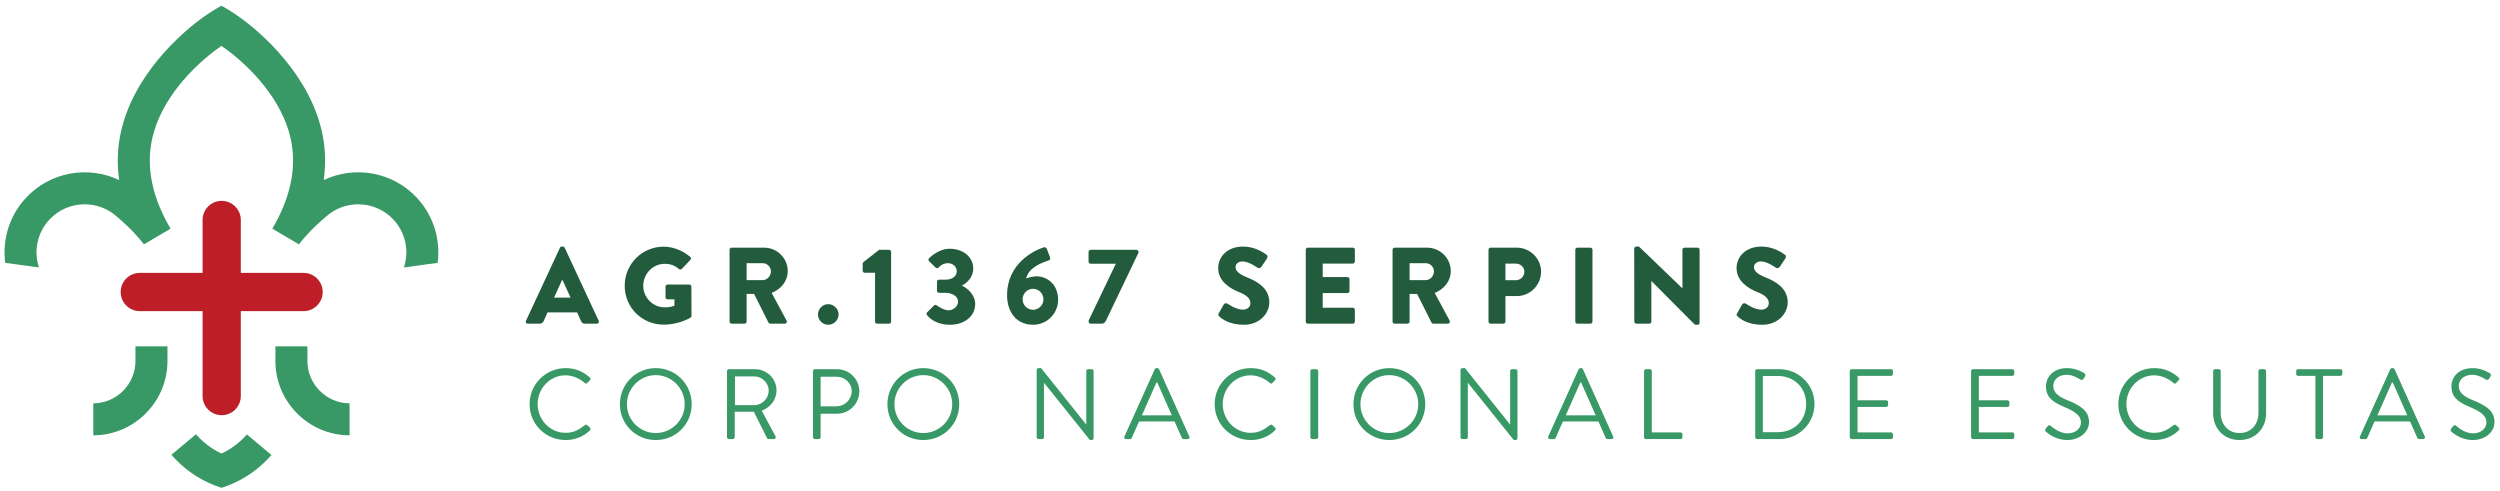
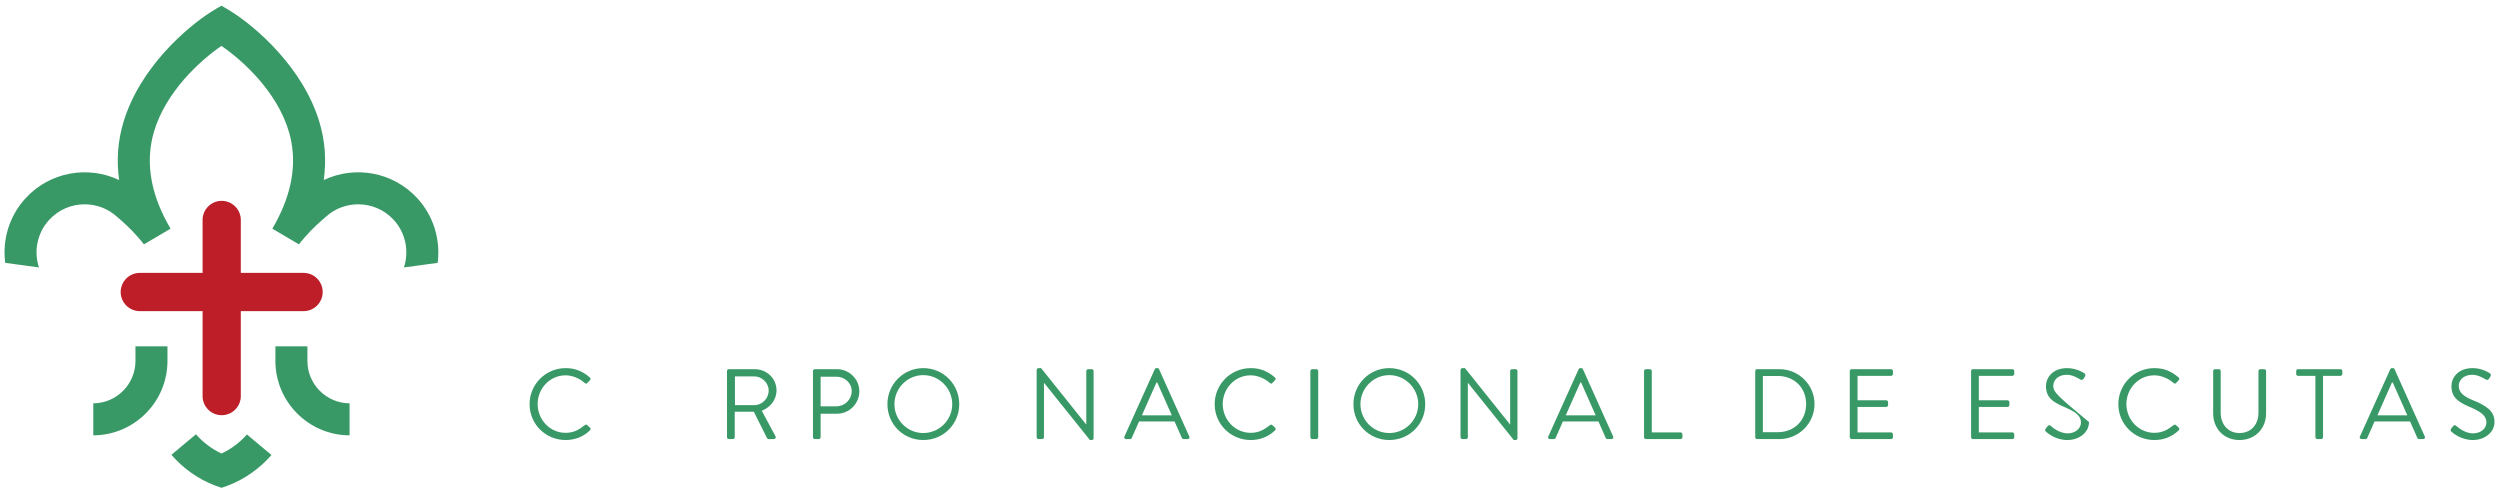
<svg xmlns="http://www.w3.org/2000/svg" width="392" height="77" viewBox="0 0 392 77" fill="none">
  <path d="M34.759 31.494C33.104 31.494 31.766 32.837 31.766 34.487V42.79H21.916C20.261 42.79 18.922 44.134 18.922 45.789C18.922 47.443 20.261 48.786 21.916 48.786H31.766V62.108C31.766 63.758 33.104 65.102 34.759 65.102C36.414 65.102 37.758 63.758 37.758 62.108V48.786H47.604C49.258 48.786 50.597 47.443 50.597 45.789C50.597 44.134 49.258 42.79 47.604 42.79H37.758V34.487C37.758 32.837 36.414 31.494 34.759 31.494Z" fill="#BD1E28" />
  <path d="M65.436 31.086C61.615 26.92 55.615 25.922 50.763 28.233C51.191 25.173 50.979 22.151 50.102 19.199C47.541 10.583 40.068 4.189 36.218 1.782C35.62 1.407 35.112 1.112 34.722 0.896C34.331 1.112 33.824 1.407 33.225 1.782C29.375 4.189 21.903 10.583 19.342 19.199C18.461 22.151 18.248 25.173 18.681 28.233C13.828 25.922 7.828 26.92 4.008 31.086C1.4 33.926 0.353 37.66 0.818 41.215L6.107 41.934C5.284 39.427 5.8 36.558 7.708 34.479C9.197 32.857 11.23 32.034 13.276 32.034C15.097 32.034 16.926 32.687 18.373 34.013C18.373 34.013 19.711 35.14 20.689 36.155C21.225 36.703 22.269 37.884 22.564 38.317L26.743 35.856C26.39 35.256 26.069 34.663 25.774 34.072C23.441 29.402 22.889 24.9 24.145 20.654C25.986 14.421 31.296 9.549 34.722 7.199C38.148 9.549 43.458 14.421 45.299 20.654C46.551 24.9 45.998 29.402 43.669 34.072C43.374 34.663 43.054 35.256 42.701 35.856L46.88 38.317C47.17 37.884 48.219 36.703 48.751 36.155C49.732 35.14 51.07 34.013 51.07 34.013C52.518 32.687 54.346 32.034 56.168 32.034C58.214 32.034 60.246 32.857 61.736 34.479C63.644 36.558 64.155 39.427 63.337 41.934L68.626 41.215C69.087 37.66 68.039 33.926 65.436 31.086Z" fill="#389966" />
  <path d="M21.24 54.308V56.599C21.24 60.25 18.28 63.223 14.629 63.243V68.262C21.044 68.24 26.259 63.019 26.259 56.599V54.308H21.24Z" fill="#389966" />
  <path d="M48.202 54.308V56.599C48.202 60.25 51.167 63.223 54.813 63.243V68.262C48.398 68.24 43.184 63.019 43.184 56.599V54.308H48.202Z" fill="#389966" />
  <path d="M38.717 68.124C37.615 69.376 36.259 70.399 34.734 71.114C33.194 70.395 31.831 69.359 30.725 68.096L26.875 71.314C27.104 71.575 27.337 71.833 27.582 72.083C29.54 74.092 31.989 75.63 34.734 76.487C37.478 75.63 39.923 74.092 41.884 72.083C42.117 71.841 42.346 71.597 42.567 71.342L38.717 68.124Z" fill="#389966" />
  <path d="M83.039 63.376C83.039 66.519 85.567 68.997 88.693 68.997C90.091 68.997 91.437 68.515 92.502 67.484C92.619 67.368 92.635 67.152 92.519 67.069L92.052 66.636C91.954 66.569 91.837 66.552 91.67 66.685C90.839 67.318 90.041 67.867 88.676 67.867C86.198 67.867 84.302 65.771 84.302 63.359C84.302 60.931 86.198 58.852 88.676 58.852C89.741 58.852 90.855 59.319 91.67 60.033C91.837 60.183 91.954 60.2 92.087 60.05L92.502 59.618C92.635 59.501 92.619 59.301 92.486 59.185C91.421 58.27 90.273 57.722 88.693 57.722C85.567 57.722 83.039 60.25 83.039 63.376Z" fill="#389966" />
-   <path d="M97.199 63.376C97.199 66.519 99.694 68.997 102.821 68.997C105.965 68.997 108.459 66.519 108.459 63.376C108.459 60.25 105.965 57.722 102.821 57.722C99.694 57.722 97.199 60.25 97.199 63.376ZM98.298 63.376C98.298 60.881 100.326 58.819 102.821 58.819C105.315 58.819 107.361 60.881 107.361 63.376C107.361 65.871 105.315 67.9 102.821 67.9C100.326 67.9 98.298 65.871 98.298 63.376Z" fill="#389966" />
  <path d="M113.992 68.548C113.992 68.715 114.125 68.848 114.291 68.848H114.907C115.057 68.848 115.206 68.715 115.206 68.548V64.557H118.2L120.279 68.715C120.312 68.765 120.379 68.848 120.528 68.848H121.326C121.592 68.848 121.709 68.598 121.592 68.399L119.447 64.407C120.811 63.858 121.759 62.661 121.759 61.214C121.759 59.352 120.229 57.888 118.349 57.888H114.291C114.125 57.888 113.992 58.021 113.992 58.17V68.548ZM115.24 63.526V59.018H118.266C119.48 59.018 120.528 60.05 120.528 61.23C120.528 62.512 119.48 63.526 118.266 63.526H115.24Z" fill="#389966" />
  <path d="M127.477 68.548C127.477 68.715 127.61 68.848 127.776 68.848H128.374C128.524 68.848 128.674 68.715 128.674 68.548V64.873H131.251C133.164 64.873 134.744 63.293 134.744 61.347C134.744 59.452 133.164 57.888 131.235 57.888H127.776C127.61 57.888 127.477 58.021 127.477 58.17V68.548ZM128.674 63.709V59.068H131.152C132.449 59.068 133.547 60.05 133.547 61.314C133.547 62.661 132.449 63.709 131.152 63.709H128.674Z" fill="#389966" />
  <path d="M139.148 63.376C139.148 66.519 141.643 68.997 144.771 68.997C147.914 68.997 150.409 66.519 150.409 63.376C150.409 60.25 147.914 57.722 144.771 57.722C141.643 57.722 139.148 60.25 139.148 63.376ZM140.247 63.376C140.247 60.881 142.276 58.819 144.771 58.819C147.265 58.819 149.31 60.881 149.31 63.376C149.31 65.871 147.265 67.9 144.771 67.9C142.276 67.9 140.247 65.871 140.247 63.376Z" fill="#389966" />
  <path d="M162.547 68.548C162.547 68.715 162.696 68.848 162.846 68.848H163.395C163.561 68.848 163.694 68.715 163.694 68.548V60.033H163.711L170.896 68.997H171.178C171.344 68.997 171.477 68.881 171.477 68.715V58.17C171.477 58.021 171.344 57.888 171.178 57.888H170.63C170.463 57.888 170.33 58.021 170.33 58.17V66.536C170.314 66.536 170.314 66.536 170.297 66.536L163.245 57.722H162.846C162.696 57.722 162.547 57.855 162.547 58.004V68.548Z" fill="#389966" />
  <path d="M176.573 68.848H177.188C177.337 68.848 177.422 68.748 177.455 68.681L178.602 66.087H184.173L185.321 68.681C185.355 68.748 185.454 68.848 185.587 68.848H186.219C186.452 68.848 186.585 68.648 186.485 68.449L181.745 57.904C181.712 57.805 181.629 57.722 181.479 57.722H181.329C181.196 57.722 181.113 57.805 181.063 57.904L176.307 68.449C176.207 68.648 176.34 68.848 176.573 68.848ZM179.051 65.123L181.329 59.984H181.462C182.227 61.697 182.976 63.409 183.741 65.123H179.051Z" fill="#389966" />
  <path d="M190.461 63.376C190.461 66.519 192.988 68.997 196.115 68.997C197.512 68.997 198.859 68.515 199.924 67.484C200.041 67.368 200.057 67.152 199.941 67.069L199.474 66.636C199.374 66.569 199.258 66.552 199.092 66.685C198.261 67.318 197.463 67.867 196.098 67.867C193.62 67.867 191.724 65.771 191.724 63.359C191.724 60.931 193.62 58.852 196.098 58.852C197.162 58.852 198.277 59.319 199.092 60.033C199.258 60.183 199.374 60.2 199.508 60.05L199.924 59.618C200.057 59.501 200.041 59.301 199.907 59.185C198.842 58.27 197.695 57.722 196.115 57.722C192.988 57.722 190.461 60.25 190.461 63.376Z" fill="#389966" />
  <path d="M205.465 68.548C205.465 68.715 205.615 68.848 205.764 68.848H206.396C206.546 68.848 206.695 68.715 206.695 68.548V58.17C206.695 58.021 206.546 57.888 206.396 57.888H205.764C205.615 57.888 205.465 58.021 205.465 58.17V68.548Z" fill="#389966" />
  <path d="M212.219 63.376C212.219 66.519 214.714 68.997 217.84 68.997C220.983 68.997 223.478 66.519 223.478 63.376C223.478 60.25 220.983 57.722 217.84 57.722C214.714 57.722 212.219 60.25 212.219 63.376ZM213.316 63.376C213.316 60.881 215.345 58.819 217.84 58.819C220.335 58.819 222.381 60.881 222.381 63.376C222.381 65.871 220.335 67.9 217.84 67.9C215.345 67.9 213.316 65.871 213.316 63.376Z" fill="#389966" />
  <path d="M229.008 68.548C229.008 68.715 229.158 68.848 229.308 68.848H229.856C230.022 68.848 230.155 68.715 230.155 68.548V60.033H230.172L237.357 68.997H237.64C237.806 68.997 237.939 68.881 237.939 68.715V58.17C237.939 58.021 237.806 57.888 237.64 57.888H237.091C236.925 57.888 236.792 58.021 236.792 58.17V66.536C236.775 66.536 236.775 66.536 236.759 66.536L229.707 57.722H229.308C229.158 57.722 229.008 57.855 229.008 58.004V68.548Z" fill="#389966" />
  <path d="M243.034 68.848H243.649C243.799 68.848 243.882 68.748 243.915 68.681L245.063 66.087H250.635L251.783 68.681C251.816 68.748 251.916 68.848 252.049 68.848H252.681C252.913 68.848 253.046 68.648 252.947 68.449L248.206 57.904C248.173 57.805 248.09 57.722 247.94 57.722H247.791C247.658 57.722 247.575 57.805 247.525 57.904L242.768 68.449C242.668 68.648 242.801 68.848 243.034 68.848ZM245.512 65.123L247.791 59.984H247.924C248.689 61.697 249.438 63.409 250.202 65.123H245.512Z" fill="#389966" />
  <path d="M257.785 68.548C257.785 68.715 257.917 68.848 258.084 68.848H263.505C263.672 68.848 263.805 68.715 263.805 68.548V68.1C263.805 67.933 263.672 67.8 263.505 67.8H258.999V58.17C258.999 58.021 258.85 57.888 258.699 57.888H258.084C257.917 57.888 257.785 58.021 257.785 58.17V68.548Z" fill="#389966" />
  <path d="M275.219 68.548C275.219 68.715 275.352 68.848 275.502 68.848H279.011C282.038 68.848 284.516 66.386 284.516 63.343C284.516 60.333 282.038 57.888 279.011 57.888H275.502C275.352 57.888 275.219 58.021 275.219 58.17V68.548ZM276.416 67.767V58.952H278.762C281.323 58.952 283.202 60.782 283.202 63.343C283.202 65.937 281.323 67.767 278.762 67.767H276.416Z" fill="#389966" />
  <path d="M290.047 68.548C290.047 68.715 290.18 68.848 290.346 68.848H296.516C296.682 68.848 296.816 68.715 296.816 68.548V68.1C296.816 67.933 296.682 67.8 296.516 67.8H291.261V63.808H295.751C295.901 63.808 296.051 63.675 296.051 63.509V63.044C296.051 62.894 295.901 62.761 295.751 62.761H291.261V58.935H296.516C296.682 58.935 296.816 58.786 296.816 58.636V58.17C296.816 58.021 296.682 57.888 296.516 57.888H290.346C290.18 57.888 290.047 58.021 290.047 58.17V68.548Z" fill="#389966" />
  <path d="M309.066 68.548C309.066 68.715 309.199 68.848 309.366 68.848H315.536C315.703 68.848 315.836 68.715 315.836 68.548V68.1C315.836 67.933 315.703 67.8 315.536 67.8H310.281V63.808H314.772C314.921 63.808 315.071 63.675 315.071 63.509V63.044C315.071 62.894 314.921 62.761 314.772 62.761H310.281V58.935H315.536C315.703 58.935 315.836 58.786 315.836 58.636V58.17C315.836 58.021 315.703 57.888 315.536 57.888H309.366C309.199 57.888 309.066 58.021 309.066 58.17V68.548Z" fill="#389966" />
-   <path d="M320.855 67.734C321.073 67.917 322.319 68.997 324.166 68.997C325.995 68.997 327.558 67.817 327.558 66.187C327.558 64.374 326.195 63.576 324.066 62.711C322.752 62.162 321.954 61.546 321.954 60.499C321.954 59.834 322.452 58.769 324.116 58.769C325.08 58.769 326.062 59.435 326.178 59.501C326.428 59.634 326.577 59.568 326.727 59.352C326.777 59.252 326.843 59.151 326.91 59.052C327.093 58.752 326.91 58.569 326.81 58.52C326.81 58.52 325.679 57.722 324.133 57.722C321.638 57.722 320.806 59.452 320.806 60.516C320.806 62.295 321.837 63.01 323.551 63.758C325.363 64.508 326.295 65.156 326.295 66.237C326.295 67.152 325.463 67.95 324.199 67.95C322.802 67.95 321.654 66.853 321.555 66.769C321.339 66.569 321.156 66.702 321.006 66.903C320.922 67.001 320.839 67.102 320.772 67.202C320.573 67.501 320.739 67.634 320.855 67.734Z" fill="#389966" />
+   <path d="M320.855 67.734C321.073 67.917 322.319 68.997 324.166 68.997C325.995 68.997 327.558 67.817 327.558 66.187C322.752 62.162 321.954 61.546 321.954 60.499C321.954 59.834 322.452 58.769 324.116 58.769C325.08 58.769 326.062 59.435 326.178 59.501C326.428 59.634 326.577 59.568 326.727 59.352C326.777 59.252 326.843 59.151 326.91 59.052C327.093 58.752 326.91 58.569 326.81 58.52C326.81 58.52 325.679 57.722 324.133 57.722C321.638 57.722 320.806 59.452 320.806 60.516C320.806 62.295 321.837 63.01 323.551 63.758C325.363 64.508 326.295 65.156 326.295 66.237C326.295 67.152 325.463 67.95 324.199 67.95C322.802 67.95 321.654 66.853 321.555 66.769C321.339 66.569 321.156 66.702 321.006 66.903C320.922 67.001 320.839 67.102 320.772 67.202C320.573 67.501 320.739 67.634 320.855 67.734Z" fill="#389966" />
  <path d="M332.156 63.376C332.156 66.519 334.684 68.997 337.81 68.997C339.208 68.997 340.555 68.515 341.619 67.484C341.736 67.368 341.752 67.152 341.636 67.069L341.17 66.636C341.071 66.569 340.954 66.552 340.788 66.685C339.956 67.318 339.158 67.867 337.793 67.867C335.315 67.867 333.42 65.771 333.42 63.359C333.42 60.931 335.315 58.852 337.793 58.852C338.858 58.852 339.972 59.319 340.788 60.033C340.954 60.183 341.071 60.2 341.204 60.05L341.619 59.618C341.752 59.501 341.736 59.301 341.603 59.185C340.539 58.27 339.39 57.722 337.81 57.722C334.684 57.722 332.156 60.25 332.156 63.376Z" fill="#389966" />
  <path d="M347.023 64.807C347.023 67.185 348.687 68.997 351.148 68.997C353.626 68.997 355.323 67.185 355.323 64.807V58.17C355.323 58.021 355.174 57.888 355.024 57.888H354.424C354.258 57.888 354.125 58.021 354.125 58.17V64.74C354.125 66.536 352.995 67.9 351.148 67.9C349.319 67.9 348.205 66.503 348.205 64.707V58.17C348.205 58.021 348.088 57.888 347.905 57.888H347.324C347.156 57.888 347.023 58.021 347.023 58.17V64.807Z" fill="#389966" />
  <path d="M363.053 68.548C363.053 68.715 363.203 68.848 363.352 68.848H363.952C364.101 68.848 364.251 68.715 364.251 68.548V58.935H366.978C367.145 58.935 367.278 58.786 367.278 58.636V58.17C367.278 58.021 367.145 57.888 366.978 57.888H360.325C360.159 57.888 360.043 58.021 360.043 58.17V58.636C360.043 58.786 360.159 58.935 360.325 58.935H363.053V68.548Z" fill="#389966" />
  <path d="M370.3 68.848H370.915C371.064 68.848 371.147 68.748 371.181 68.681L372.329 66.087H377.9L379.047 68.681C379.081 68.748 379.18 68.848 379.313 68.848H379.946C380.179 68.848 380.312 68.648 380.212 68.449L375.472 57.904C375.439 57.805 375.356 57.722 375.206 57.722H375.056C374.923 57.722 374.84 57.805 374.789 57.904L370.034 68.449C369.934 68.648 370.067 68.848 370.3 68.848ZM372.778 65.123L375.056 59.984H375.189C375.954 61.697 376.702 63.409 377.468 65.123H372.778Z" fill="#389966" />
  <path d="M384.434 67.734C384.65 67.917 385.898 68.997 387.744 68.997C389.573 68.997 391.137 67.817 391.137 66.187C391.137 64.374 389.773 63.576 387.645 62.711C386.33 62.162 385.532 61.546 385.532 60.499C385.532 59.834 386.031 58.769 387.694 58.769C388.659 58.769 389.639 59.435 389.756 59.501C390.005 59.634 390.156 59.568 390.306 59.352C390.355 59.252 390.422 59.151 390.488 59.052C390.671 58.752 390.488 58.569 390.389 58.52C390.389 58.52 389.257 57.722 387.711 57.722C385.216 57.722 384.384 59.452 384.384 60.516C384.384 62.295 385.416 63.01 387.128 63.758C388.941 64.508 389.872 65.156 389.872 66.237C389.872 67.152 389.041 67.95 387.777 67.95C386.38 67.95 385.233 66.853 385.133 66.769C384.916 66.569 384.733 66.702 384.583 66.903C384.5 67.001 384.417 67.102 384.351 67.202C384.151 67.501 384.317 67.634 384.434 67.734Z" fill="#389966" />
-   <path d="M82.756 50.753H84.631C84.972 50.753 85.159 50.549 85.242 50.346L85.857 48.982H90.49L91.101 50.324C91.254 50.649 91.391 50.753 91.699 50.753H93.587C93.845 50.753 93.982 50.533 93.878 50.308L88.547 38.849C88.498 38.745 88.377 38.661 88.257 38.661H88.086C87.969 38.661 87.849 38.745 87.799 38.849L82.468 50.308C82.365 50.533 82.502 50.753 82.756 50.753ZM86.876 46.666L88.156 43.855H88.173L89.467 46.666H86.876ZM97.952 44.807C97.952 48.217 100.676 50.907 104.065 50.907C106.535 50.907 108.289 49.796 108.289 49.796C108.36 49.746 108.426 49.61 108.426 49.526L108.41 44.945C108.41 44.774 108.273 44.62 108.101 44.62H104.68C104.493 44.62 104.356 44.757 104.356 44.945V46.633C104.356 46.803 104.493 46.936 104.68 46.936H105.752V47.925C105.241 48.13 104.73 48.196 104.235 48.196C102.381 48.196 100.863 46.666 100.863 44.807C100.863 42.936 102.364 41.368 104.218 41.368C105.054 41.368 105.802 41.589 106.452 42.188C106.589 42.288 106.775 42.288 106.912 42.167L108.256 40.737C108.393 40.6 108.376 40.395 108.223 40.279C107.063 39.273 105.499 38.678 104.068 38.678C100.676 38.678 97.952 41.402 97.952 44.807ZM114.393 50.429C114.393 50.599 114.531 50.753 114.717 50.753H116.742C116.913 50.753 117.066 50.599 117.066 50.429V46.088H118.243L120.505 50.599C120.538 50.666 120.642 50.753 120.78 50.753H123.046C123.332 50.753 123.452 50.479 123.332 50.258L121 45.934C122.48 45.335 123.519 44.075 123.519 42.508C123.519 40.483 121.852 38.832 119.807 38.832H114.717C114.531 38.832 114.393 38.986 114.393 39.152V50.429ZM117.066 43.922V41.265H119.586C120.285 41.265 120.879 41.847 120.879 42.562C120.879 43.277 120.285 43.922 119.586 43.922H117.066ZM128.259 49.323C128.259 50.191 128.992 50.924 129.86 50.924C130.746 50.924 131.494 50.191 131.494 49.323C131.494 48.437 130.746 47.689 129.86 47.689C128.992 47.689 128.259 48.437 128.259 49.323ZM137.207 50.429C137.207 50.599 137.34 50.753 137.527 50.753H139.419C139.59 50.753 139.726 50.599 139.726 50.429V39.494C139.726 39.322 139.59 39.173 139.419 39.173H137.852L135.365 41.115C135.315 41.165 135.265 41.302 135.265 41.368V42.441C135.265 42.611 135.398 42.766 135.569 42.766H137.207V50.429ZM145.353 49.406C145.71 49.868 146.799 50.924 148.945 50.924C151.294 50.924 152.911 49.526 152.911 47.667C152.911 46.204 151.652 45.148 150.854 44.807V44.757C151.618 44.4 152.608 43.431 152.608 42.117C152.608 40.208 150.903 39.003 148.928 39.003C147.07 39.003 145.672 40.5 145.672 40.5C145.556 40.62 145.539 40.824 145.672 40.945L146.712 41.963C146.849 42.084 147.053 42.084 147.174 41.946C147.427 41.656 147.905 41.265 148.654 41.265C149.386 41.265 150.017 41.809 150.017 42.541C150.017 43.273 149.386 43.855 148.196 43.855H147.24C147.07 43.855 146.92 43.992 146.92 44.179V45.593C146.92 45.759 147.07 45.913 147.24 45.913H148.196C149.456 45.913 150.221 46.546 150.221 47.294C150.221 48.042 149.473 48.657 148.741 48.657C147.922 48.657 146.865 47.872 146.865 47.872C146.729 47.772 146.558 47.789 146.442 47.909L145.369 48.982C145.266 49.098 145.248 49.285 145.353 49.406ZM157.909 46.291C157.909 48.948 159.372 50.924 162.013 50.924C164.142 50.924 165.913 49.168 165.913 47.023C165.913 44.504 164.125 43.327 162.524 43.327C162.063 43.327 161.348 43.481 160.903 43.667C161.26 41.913 163.527 41.132 164.329 40.873C164.67 40.774 164.72 40.587 164.653 40.38L164.159 39.069C164.072 38.832 163.884 38.712 163.63 38.795C162.166 39.257 157.909 41.285 157.909 46.291ZM160.342 46.936C160.342 46.034 161.073 45.285 161.98 45.285C162.882 45.285 163.614 46.034 163.614 46.936C163.614 47.822 162.882 48.574 161.98 48.574C161.073 48.574 160.342 47.822 160.342 46.936ZM170.703 50.429C170.703 50.616 170.857 50.753 171.044 50.753H172.727C172.986 50.753 173.222 50.682 173.427 50.258L178.52 39.614V39.494C178.52 39.322 178.366 39.173 178.195 39.173H171.011C170.84 39.173 170.686 39.322 170.686 39.494V41.028C170.686 41.198 170.84 41.352 171.011 41.352H174.961L170.703 50.241V50.429ZM191.18 49.61C191.571 50.005 192.798 50.924 195.014 50.924C197.517 50.924 199.03 49.152 199.03 47.397C199.03 45.082 196.918 44.042 195.592 43.514C194.245 42.969 193.734 42.491 193.734 41.863C193.734 41.402 194.195 40.995 194.807 40.995C195.845 40.995 197.089 41.93 197.243 42.018C197.396 42.134 197.704 41.98 197.821 41.793L198.69 40.483C198.76 40.362 198.794 40.059 198.59 39.939C198.079 39.564 196.714 38.661 194.943 38.661C192.32 38.661 191.01 40.362 191.01 42.051C191.01 44.092 192.848 45.235 194.316 45.813C195.472 46.275 196.066 46.819 196.066 47.535C196.066 48.13 195.575 48.553 194.894 48.553C193.771 48.553 192.545 47.652 192.473 47.617C192.357 47.535 192.033 47.502 191.895 47.722L191.093 49.135C190.96 49.373 191.01 49.439 191.18 49.61ZM204.743 50.429C204.743 50.599 204.876 50.753 205.063 50.753H212.115C212.302 50.753 212.44 50.599 212.44 50.429V48.574C212.44 48.404 212.302 48.25 212.115 48.25H207.401V45.951H211.28C211.45 45.951 211.604 45.813 211.604 45.626V43.772C211.604 43.602 211.45 43.447 211.28 43.447H207.401V41.335H212.115C212.302 41.335 212.44 41.182 212.44 41.011V39.152C212.44 38.986 212.302 38.832 212.115 38.832H205.063C204.876 38.832 204.743 38.986 204.743 39.152V50.429ZM218.353 50.429C218.353 50.599 218.49 50.753 218.676 50.753H220.706C220.876 50.753 221.025 50.599 221.025 50.429V46.088H222.203L224.469 50.599C224.502 50.666 224.606 50.753 224.739 50.753H227.005C227.296 50.753 227.412 50.479 227.296 50.258L224.964 45.934C226.443 45.335 227.483 44.075 227.483 42.508C227.483 40.483 225.811 38.832 223.769 38.832H218.676C218.49 38.832 218.353 38.986 218.353 39.152V50.429ZM221.025 43.922V41.265H223.549C224.248 41.265 224.842 41.847 224.842 42.562C224.842 43.277 224.248 43.922 223.549 43.922H221.025ZM233.395 50.429C233.395 50.599 233.532 50.753 233.72 50.753H235.728C235.898 50.753 236.053 50.599 236.053 50.429V46.424H237.84C239.919 46.424 241.641 44.707 241.641 42.596C241.641 40.533 239.919 38.832 237.824 38.832H233.72C233.532 38.832 233.395 38.986 233.395 39.152V50.429ZM236.053 43.938V41.335H237.67C238.405 41.335 239.017 41.88 239.017 42.596C239.017 43.36 238.405 43.938 237.67 43.938H236.053ZM247.008 50.429C247.008 50.599 247.162 50.753 247.332 50.753H249.374C249.544 50.753 249.699 50.599 249.699 50.429V39.152C249.699 38.986 249.544 38.832 249.374 38.832H247.332C247.162 38.832 247.008 38.986 247.008 39.152V50.429ZM256.26 50.429C256.26 50.599 256.413 50.753 256.584 50.753H258.613C258.8 50.753 258.933 50.599 258.933 50.429V44.075H258.954L265.681 50.836C265.715 50.873 265.852 50.924 265.901 50.924H266.176C266.343 50.924 266.496 50.786 266.496 50.616V39.152C266.496 38.986 266.343 38.832 266.176 38.832H264.13C263.944 38.832 263.806 38.986 263.806 39.152V45.202H263.789L256.995 38.661H256.567C256.397 38.661 256.243 38.799 256.243 38.966L256.26 50.429ZM272.463 49.61C272.854 50.005 274.08 50.924 276.292 50.924C278.8 50.924 280.313 49.152 280.313 47.397C280.313 45.082 278.2 44.042 276.874 43.514C275.527 42.969 275.016 42.491 275.016 41.863C275.016 41.402 275.478 40.995 276.089 40.995C277.127 40.995 278.371 41.93 278.525 42.018C278.678 42.134 278.986 41.98 279.103 41.793L279.972 40.483C280.043 40.362 280.076 40.059 279.873 39.939C279.361 39.564 277.997 38.661 276.226 38.661C273.602 38.661 272.292 40.362 272.292 42.051C272.292 44.092 274.13 45.235 275.594 45.813C276.754 46.275 277.348 46.819 277.348 47.535C277.348 48.13 276.857 48.553 276.176 48.553C275.049 48.553 273.822 47.652 273.755 47.617C273.635 47.535 273.315 47.502 273.177 47.722L272.376 49.135C272.243 49.373 272.292 49.439 272.463 49.61Z" fill="#235C3D" />
</svg>